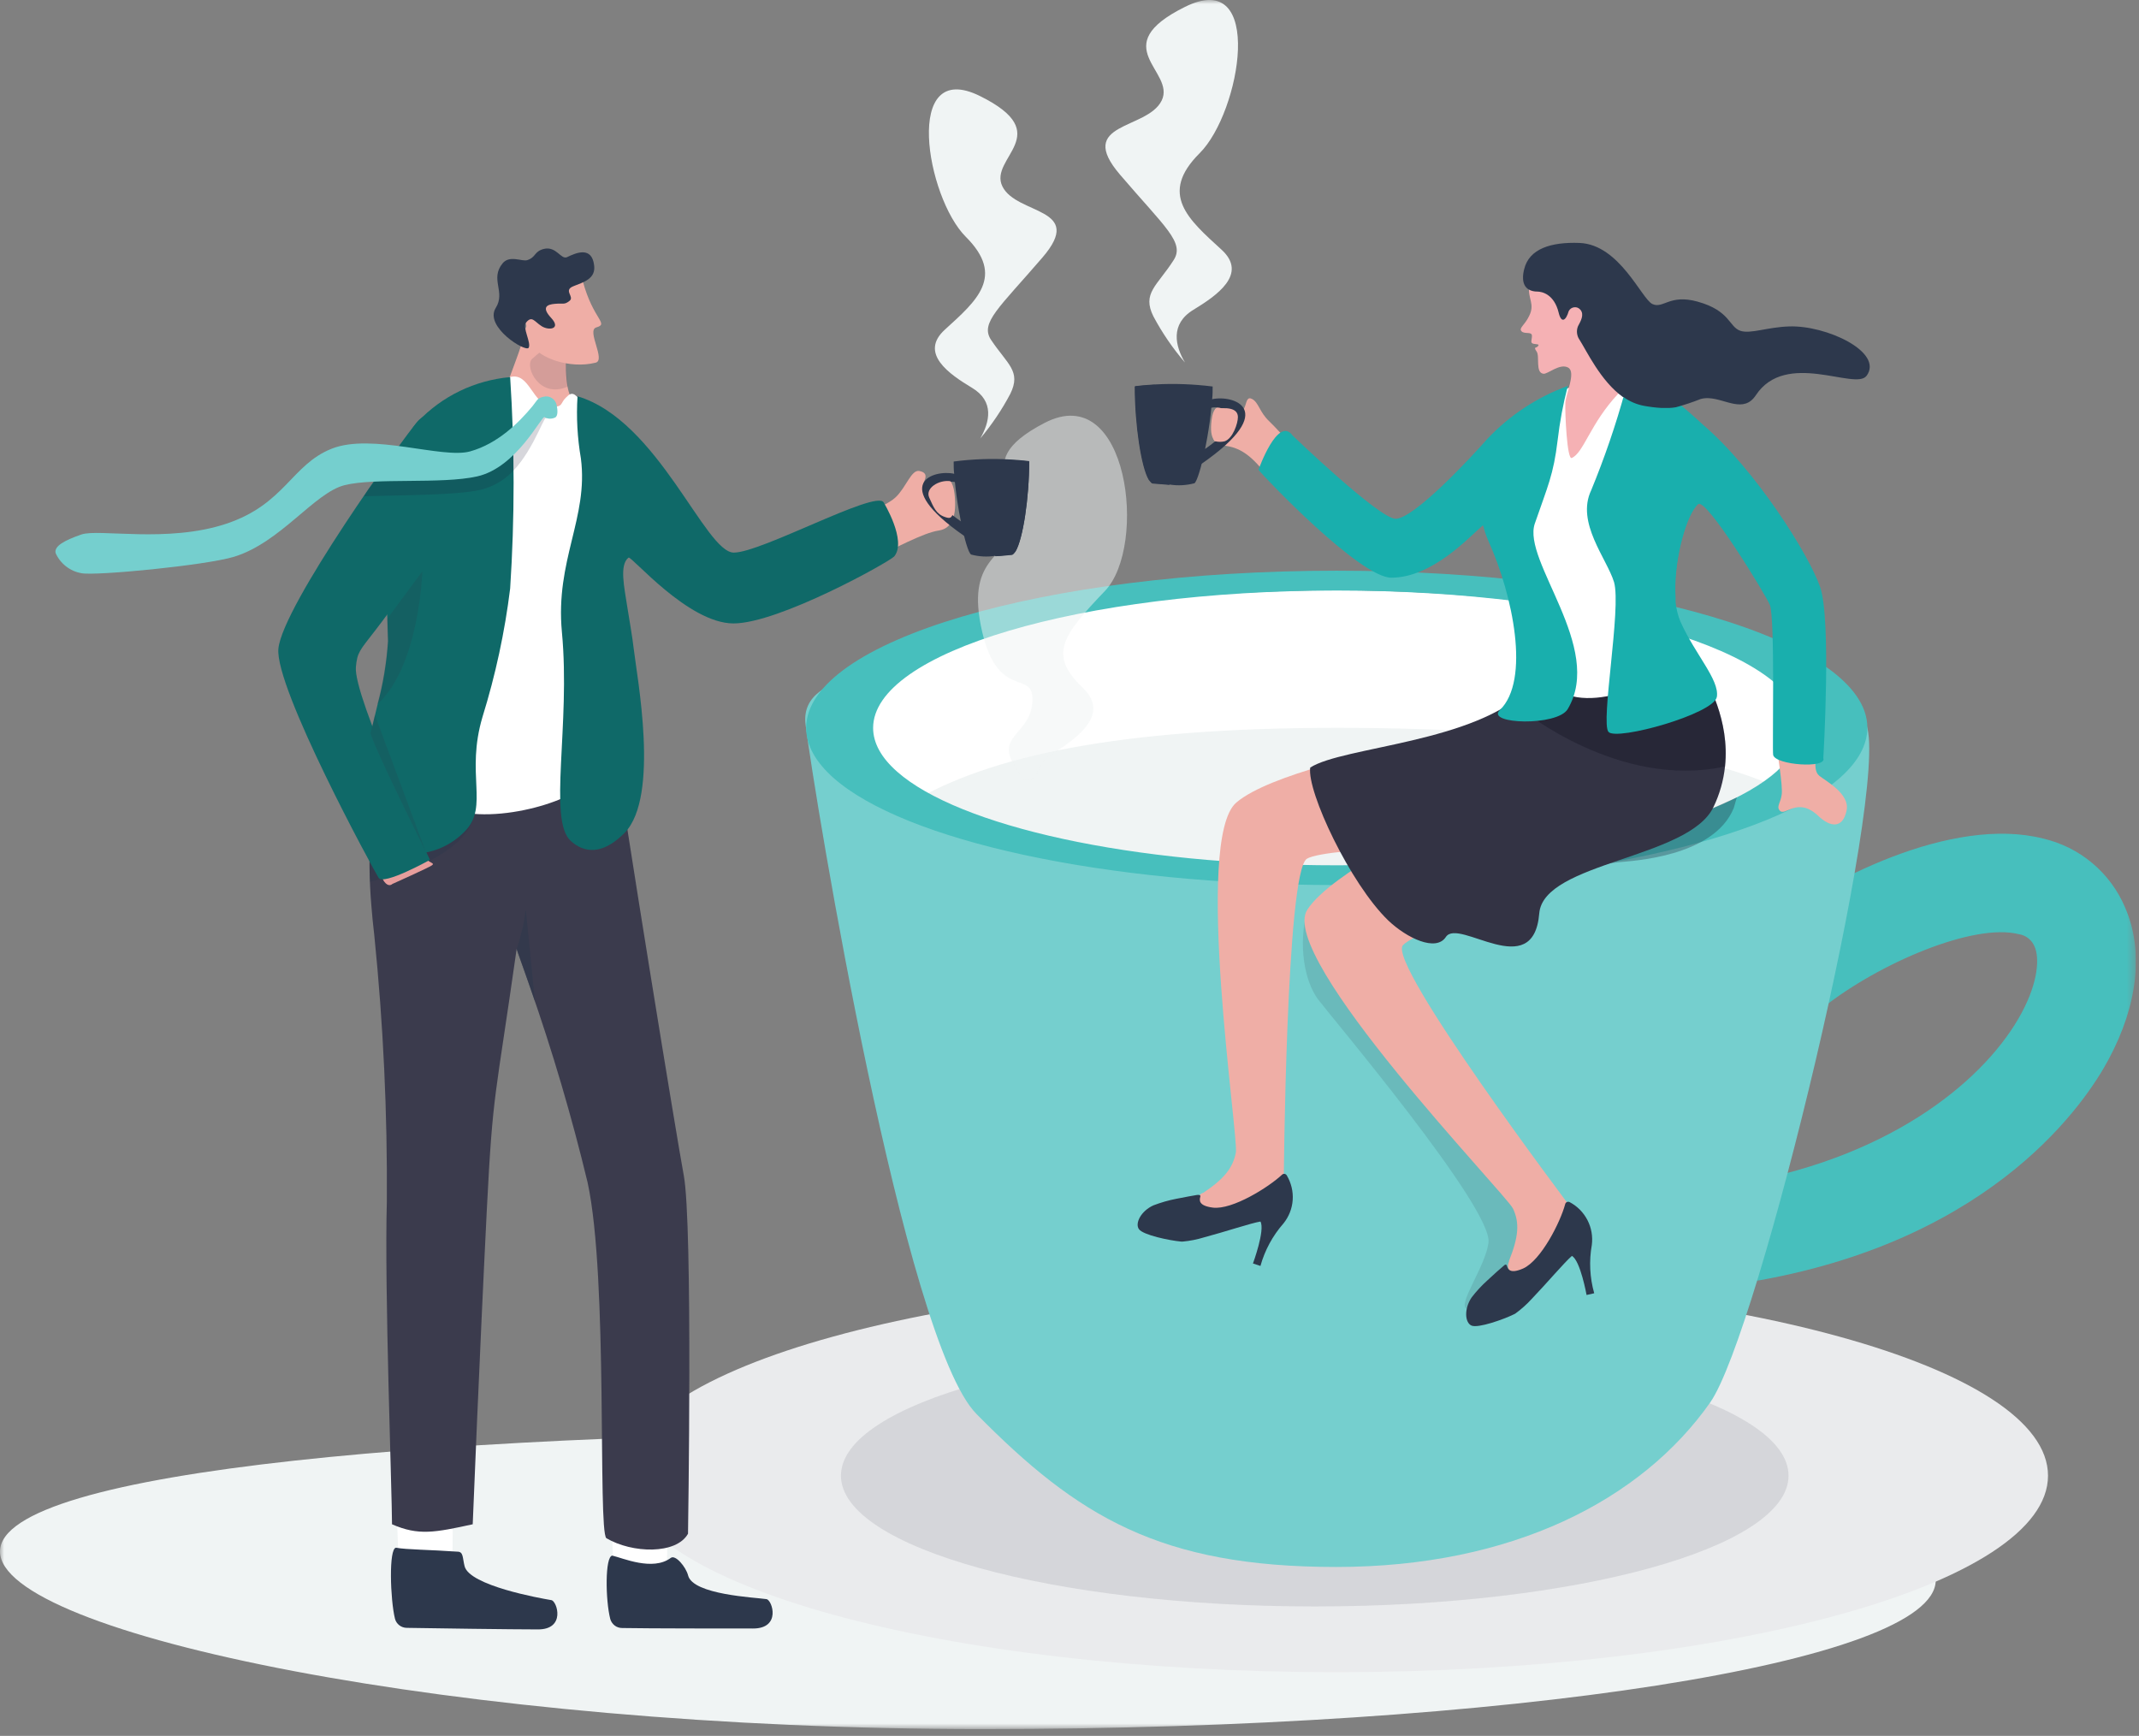
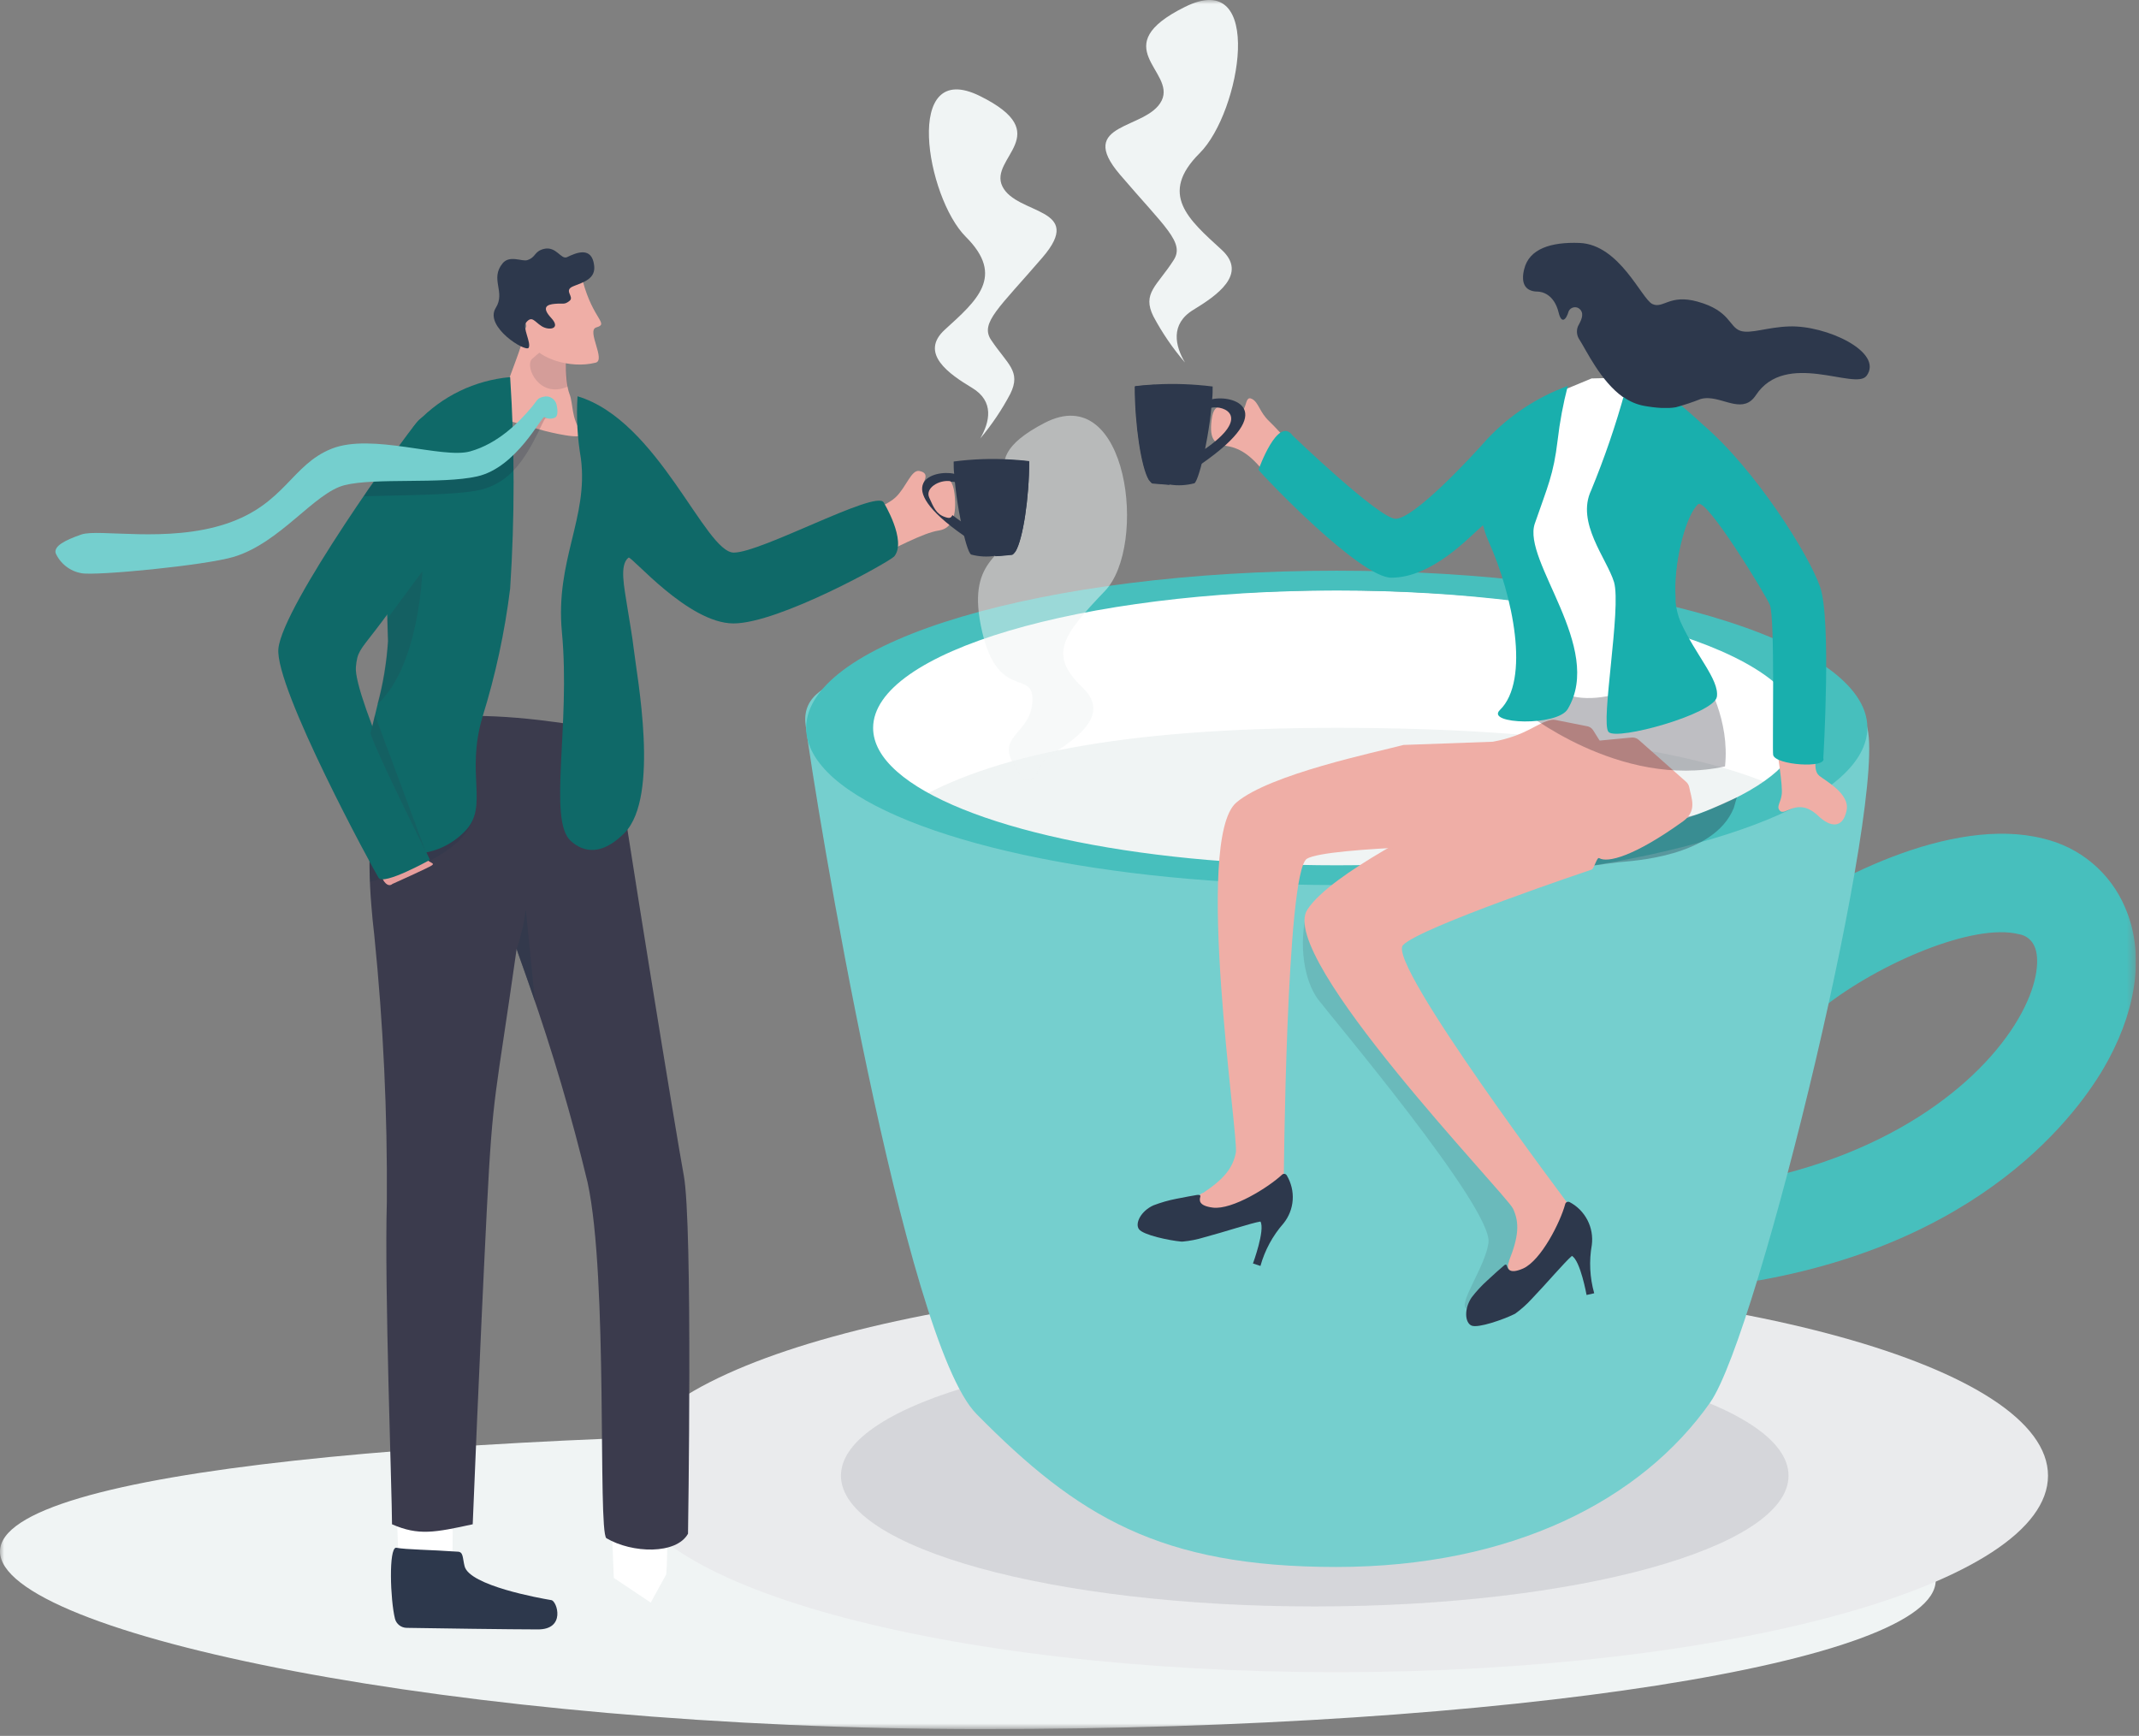
<svg xmlns="http://www.w3.org/2000/svg" width="260" height="211" viewBox="0 0 260 211" fill="none">
  <rect x="0" y="0" width="260" height="211" fill="#808080" stroke="none" />
  <g clip-path="url(#clip0_2157_1601)">
    <mask id="mask0_2157_1601" style="mask-type:luminance" maskUnits="userSpaceOnUse" x="0" y="0" width="260" height="211">
      <path d="M259.63 0H0V210.18H259.63V0Z" fill="white" />
    </mask>
    <g mask="url(#mask0_2157_1601)">
      <path d="M0 188.59C0 198.59 55.51 210.18 119.47 210.18C183.43 210.18 235.29 202.08 235.29 192.09C235.29 182.1 183.43 174 119.47 174C55.51 174 0 178.6 0 188.59Z" fill="#F0F4F4" />
      <path d="M212.89 155.69C211.39 155.69 209.94 155.14 208.82 154.12C207.71 153.11 207.02 151.72 206.89 150.22C206.76 148.72 207.19 147.23 208.11 146.04C209.02 144.85 210.35 144.04 211.84 143.78C230.49 140.41 241.59 130.88 245.75 123.09C247.81 119.24 247.88 116.37 247.32 115.09C247.16 114.69 246.9 114.33 246.56 114.06C246.22 113.79 245.81 113.61 245.38 113.55C239.85 112.16 228.38 117.11 221.63 122.44C221.01 122.93 220.3 123.29 219.54 123.5C218.78 123.71 217.99 123.77 217.2 123.68C216.42 123.58 215.66 123.34 214.98 122.95C214.29 122.56 213.69 122.04 213.2 121.42C212.71 120.8 212.35 120.09 212.14 119.33C211.93 118.57 211.87 117.78 211.96 117C212.06 116.22 212.3 115.46 212.69 114.78C213.08 114.09 213.6 113.49 214.22 113C221.86 107 237.22 99.13 248.31 101.92C250.52 102.43 252.58 103.45 254.32 104.91C256.06 106.37 257.43 108.22 258.31 110.31C260.59 115.54 259.89 122.09 256.31 128.76C253.65 133.76 242.72 150.42 213.95 155.61C213.6 155.67 213.25 155.7 212.89 155.7V155.69Z" fill="#47BFBD" />
      <path d="M162.41 203.26C210.2 203.26 248.94 192.56 248.94 179.37C248.94 166.18 210.2 155.48 162.41 155.48C114.62 155.48 75.88 166.18 75.88 179.37C75.88 192.56 114.62 203.26 162.41 203.26Z" fill="#EAEBED" />
      <path opacity="0.1" d="M159.81 195.27C191.62 195.27 217.4 188.15 217.4 179.37C217.4 170.59 191.62 163.47 159.81 163.47C128 163.47 102.22 170.59 102.22 179.37C102.22 188.15 128 195.27 159.81 195.27Z" fill="#19192D" />
      <path d="M116.16 78.59C111 82.15 96.99 80.83 97.92 88.1C99.1 97.42 109.92 163.01 118.69 171.87C130.96 184.32 141 190.47 162.41 190.47C183.82 190.47 199.55 182.33 207.88 170.47C213.81 162 229.68 96.06 226.88 88.13C224.08 80.2 167.8 74.13 157.1 75.71C146.4 77.29 116.16 78.59 116.16 78.59Z" fill="#75CFCE" />
      <path d="M221.83 89.37C221.83 91.3 220.83 93.14 218.83 94.88C211.02 101.88 188.66 107 162.3 107C135.94 107 113.83 102 105.91 95C103.91 93.24 102.82 91.35 102.82 89.38C102.82 79.65 129.45 71.75 162.3 71.75C195.15 71.75 221.83 79.67 221.83 89.37Z" fill="white" />
      <path d="M218.84 97.14C208.66 103.73 188.38 107.03 162.34 107.03C136.3 107.03 120.98 104.1 110.71 97.58C120.22 91.87 136.08 88.47 162.55 88.47C189.02 88.47 209.21 91.49 218.84 97.14Z" fill="#F0F4F4" />
      <path d="M162.49 69.37C126.86 69.37 97.99 77.93 97.99 88.48C97.99 90.61 99.17 92.66 101.34 94.58C109.93 102.15 134.06 107.58 162.49 107.58C190.92 107.58 215.31 102.08 223.77 94.44C225.85 92.56 226.98 90.56 226.98 88.44C226.98 77.92 198.1 69.37 162.49 69.37ZM216.03 93.7C208.64 100.37 187.46 105.18 162.49 105.18C137.52 105.18 116.56 100.42 109.06 93.81C107.16 92.14 106.13 90.35 106.13 88.48C106.13 79.26 131.36 71.78 162.49 71.78C193.62 71.78 218.84 79.26 218.84 88.48C218.84 90.3 217.85 92.05 216.03 93.69V93.7Z" fill="#47BFBD" />
      <path d="M221 88.83C221.14 91.01 220.08 93.44 221.14 94.3C221.89 94.91 224.88 96.49 224.46 98.5C224 100.77 222.46 100.57 220.99 99.15C218.43 96.77 216.99 99.33 216.32 98.51C215.84 97.94 216.63 97.45 216.59 96.12C216.59 94.52 215.72 89.33 215.72 89.33L221 88.83Z" fill="#EFAEA6" />
      <path d="M154.68 58.82C152.54 55.59 150.89 54.48 149.1 54.21C147.71 54 146.97 53.51 147.27 51.06C147.61 48.27 149.11 49.96 149.92 50.17C151.86 50.68 151.07 47.89 152.2 48.5C152.99 48.92 153.1 50.09 154.26 51.19C155.64 52.5 158.74 56.12 158.74 56.12L154.68 58.82Z" fill="#EFAEA6" />
      <path opacity="0.11" d="M158.91 110.57C157.75 114.89 158.57 119.3 160.23 121.5C161.89 123.7 181.49 146.9 180.93 151.06C180.54 153.98 177.15 158.54 178.26 159.06C179.37 159.58 188.46 153.6 188.46 153.6L186.65 144.88L158.91 110.57Z" fill="#19192D" />
      <path opacity="0.3" d="M187.4 106.14L186.66 106.39C187.66 106.3 192.75 105.25 196.82 104.8C198.12 104.65 208.31 104.24 210.74 98.22L211.12 96.92C206.61 98.92 206.06 99.4 203.52 99.32L200.23 97.4L198.23 101.79L187.4 106.14Z" fill="#19192D" />
      <path d="M198.2 89.66L194.33 90.03C194.19 90.04 194.05 90.08 193.92 90.14C192.33 90.95 183.81 94.37 180.07 96.26L177.55 98.21C174.55 100.01 161.81 106.1 158.91 110.57C155.16 116.33 183.1 145.18 183.91 146.91C184.72 148.64 184.6 150.31 183.42 153.27V153.36C183.3 153.6 183.27 153.87 183.33 154.13C183.39 154.39 183.54 154.62 183.75 154.78C183.96 154.94 184.23 155.02 184.49 155.01C184.75 155 185.01 154.89 185.21 154.71L189.21 151.11C189.3 151.02 189.38 150.93 189.44 150.82L191.02 147.99C191.12 147.82 191.17 147.63 191.17 147.44C191.17 147.25 191.12 147.05 191.02 146.89C191.02 146.89 168.52 117.06 170.53 114.89C172.54 112.72 193.47 105.7 193.47 105.7C193.79 105.57 194.1 104.14 194.39 104.31C195.39 104.9 198.59 104.14 204.57 99.84C206.36 98.55 205.57 97 205.33 95.69C205.28 95.44 205.15 95.21 204.96 95.04L199.22 89.96C199.09 89.83 198.92 89.74 198.74 89.69C198.56 89.64 198.37 89.63 198.2 89.67V89.66Z" fill="#EFAEA6" />
      <path d="M191.07 152.66C190.23 153.36 187.98 156.02 186.19 157.88C185.59 158.54 184.92 159.14 184.19 159.67L184.06 159.74C182.74 160.39 179.67 161.47 178.87 161.13C178.07 160.79 177.93 159.13 178.87 157.72C179.45 156.96 180.1 156.26 180.81 155.62C181.6 154.87 182.38 154.2 182.73 153.9L182.92 153.74C182.92 153.74 183.11 153.66 183.16 153.84C183.28 154.25 183.51 154.91 185.16 154.18C187.34 153.18 189.68 148.52 190.25 146.37C190.26 146.31 190.29 146.26 190.33 146.21C190.37 146.16 190.42 146.13 190.47 146.11C190.52 146.09 190.58 146.08 190.64 146.08C190.7 146.08 190.76 146.1 190.81 146.13C191.73 146.62 192.48 147.38 192.96 148.31C193.44 149.24 193.62 150.29 193.49 151.32C193.14 153.28 193.24 155.29 193.78 157.2L192.85 157.41C192.85 157.41 192.1 153.23 191.07 152.66Z" fill="#2D384C" />
      <path d="M192.84 88.26L189.02 87.5C188.88 87.48 188.73 87.48 188.59 87.5C186.84 87.82 185.59 89.41 181.45 90.16L170.6 90.55C167.26 91.44 154.33 94.1 150.28 97.55C145.05 102.01 150.59 138.24 150.22 140.1C149.85 141.96 148.84 143.27 146.22 145.02H146.14C145.9 145.14 145.71 145.35 145.61 145.6C145.51 145.85 145.5 146.13 145.58 146.38C145.66 146.64 145.83 146.86 146.06 147C146.29 147.14 146.56 147.2 146.83 147.16L152.13 146.47C152.25 146.45 152.37 146.42 152.48 146.37L155.4 144.95C155.57 144.86 155.72 144.74 155.84 144.58C155.96 144.42 156.02 144.24 156.04 144.04C156.04 144.04 156.31 105.89 158.86 104.38C161.41 102.87 182.45 102.66 182.45 102.66C182.79 102.66 184.32 101.75 184.55 102C185.38 102.86 188.04 104.6 194.99 102.19C197.09 101.46 197.71 97.28 197.86 95.96C197.89 95.7 197.83 95.45 197.69 95.23L193.63 88.73C193.54 88.6 193.42 88.49 193.29 88.41C193.15 88.33 193 88.28 192.84 88.26Z" fill="#EFAEA6" />
      <path d="M153.22 148.48C152.13 148.65 148.83 149.75 146.34 150.41C145.49 150.67 144.62 150.84 143.74 150.92H143.6C142.13 150.79 138.95 150.12 138.44 149.41C137.93 148.7 138.69 147.19 140.21 146.51C141.11 146.17 142.03 145.9 142.97 145.72C144.03 145.5 145.05 145.33 145.5 145.25H145.75C145.75 145.25 145.95 145.25 145.9 145.46C145.79 145.87 145.64 146.56 147.43 146.79C149.8 147.08 154.22 144.3 155.83 142.79C155.87 142.75 155.92 142.72 155.98 142.7C156.04 142.68 156.1 142.68 156.15 142.69C156.2 142.7 156.26 142.72 156.31 142.76C156.36 142.8 156.4 142.84 156.42 142.89C156.95 143.79 157.2 144.82 157.13 145.86C157.06 146.9 156.67 147.89 156.01 148.71C154.7 150.2 153.74 151.97 153.21 153.88L152.3 153.58C152.3 153.58 153.8 149.51 153.21 148.48H153.22Z" fill="#2D384C" />
-       <path d="M209.68 93.16C209.5 94.87 209.03 96.54 208.28 98.09C205.28 104.4 187.62 104.77 187.1 111.02C186.4 119.55 177.3 111.51 175.75 113.89C174.55 115.73 171 114.03 168.75 111.89C164.12 107.43 158.84 96.21 159.26 93.3C163.26 90.73 179.37 90.3 185.85 83.64C186.48 83.9 187.14 83.29 187.85 83.44C188.45 83.57 189.05 83.66 189.66 83.71C193.81 84.09 198.47 82.93 201.79 81.84C202.97 81.44 203.98 81.06 204.79 80.76C205.72 80.38 206.26 80.13 206.26 80.13C206.26 80.13 206.33 80.25 206.45 80.49C206.57 80.73 206.64 80.9 206.74 81.15C206.77 81.24 206.8 81.33 206.85 81.41C207.51 82.95 210.28 87.5 209.68 93.16Z" fill="#333344" />
      <path opacity="0.26" d="M209.68 93.16C196.85 95.99 184.99 86.27 184.99 86.27L188.99 84.16L189.64 83.7L191 82.75L201.77 81.83L205.88 81.47L206.78 81.4C207.51 82.95 210.28 87.5 209.68 93.16Z" fill="#070716" />
      <path d="M193.46 46L190.04 47.42L184.42 66.59C184.42 66.59 185.58 78.28 188.06 82.46C191.29 87.9 202.6 82.53 202.18 81.3C198.3 69.96 197.94 45.89 197.94 45.89L193.46 46Z" fill="white" />
      <path d="M195.52 88.97C196.52 90.08 208.37 86.77 208.69 84.7C209.01 82.63 206.06 79.56 204.28 75.6C203.95 74.82 203.74 73.99 203.67 73.14V72.65C203.4 68.57 204.8 63.16 206.16 61.55C206.24 61.45 206.33 61.36 206.42 61.28C207.42 60.49 214.67 72.38 215.13 73.53C215.78 75.14 215.41 91.13 215.53 91.76C215.76 93 222.12 93.45 221.63 92.15C221.63 92.15 222.63 75.35 221.24 71.35C219.85 67.35 213.35 57.07 207.05 51.67C206.89 51.53 202.95 47.81 200.9 46.88L200.32 46.63C199.56 46.32 198.78 46.07 197.98 45.89C197.98 45.89 197.81 46.51 197.52 47.49V47.6C196.4 51.68 195.02 55.69 193.41 59.6C191.54 63.53 195.32 67.9 196.19 70.76C197.1 73.91 194.52 87.87 195.52 88.97Z" fill="#19AFAD" />
      <path d="M180.77 53.37C178.87 55.54 171.88 63.06 169.64 63.06C167.64 63.06 157.13 52.95 157.13 52.95C155.32 50.44 152.97 57.11 152.97 57.11C153.77 58.11 165.33 70.22 169.12 70.22C174.12 70.22 178.64 65.22 180.12 63.97C180.43 63.69 180.12 63.97 180.98 65.9C183.87 72.33 186.05 82.68 182.31 86.31C180.53 88.04 189.31 88.31 190.56 86.19C195.02 78.71 184.99 68.19 186.56 63.64C188.13 59.09 188.83 57.72 189.33 53.54C189.59 51.3 190 49.09 190.57 46.91C186.84 48.27 183.49 50.48 180.77 53.37Z" fill="#19AFAD" />
      <path d="M203.63 72.65C203.36 68.57 204.76 63.16 206.12 61.55C203.37 63.19 201.12 66.55 201.12 67.97C201.15 68.82 202.7 70.99 203.63 72.65Z" fill="#19AFAD" />
-       <path d="M185.87 34.82C185.69 36.29 186.61 36.95 185.87 38.41C185.31 39.57 184.59 39.86 184.94 40.26C185.29 40.66 186.19 40.26 186.21 40.8C186.23 41.34 185.91 41.72 186.47 41.8C186.85 41.87 187.23 41.8 186.87 42.15C186.72 42.29 186.37 42.15 186.78 42.73C187.19 43.31 186.59 45.31 187.61 45.43C188.12 45.5 189.61 44.12 190.61 44.68C191.61 45.24 190.32 47.85 190.27 48.99C190.22 50.13 190.47 55.93 191.05 55.67C192.51 55.03 193.29 51.49 196.68 47.88C200.68 43.58 194.12 38.26 194.12 38.26L192.06 34.79L185.87 34.82Z" fill="#F5B1B4" />
      <path d="M226.88 45.68C225.55 47.52 217.08 42.49 213.42 48.05C211.96 50.25 209.78 48.51 207.72 48.4C207.38 48.38 207.05 48.41 206.72 48.5C205.74 48.89 204.74 49.22 203.72 49.5C203.44 49.55 203.15 49.58 202.86 49.59H201.98C201.26 49.55 200.54 49.46 199.83 49.33C198.93 49.16 198.08 48.8 197.34 48.26H197.27C194.55 46.32 192.83 42.59 191.97 41.26C191.81 41.03 191.72 40.76 191.69 40.48C191.66 40.2 191.7 39.92 191.81 39.65C192.14 39.03 192.6 38.25 192.1 37.65C192.01 37.54 191.89 37.46 191.76 37.4C191.63 37.35 191.48 37.33 191.34 37.35C191.2 37.37 191.06 37.42 190.95 37.5C190.84 37.58 190.74 37.69 190.68 37.82C190.35 38.96 189.79 39.37 189.46 38.01C188.92 35.78 187.46 35.44 186.84 35.44C186.49 35.44 186.15 35.37 185.84 35.2C184.84 34.63 185.14 33.2 185.27 32.71C185.87 30.23 188.54 29.4 191.99 29.53C196.88 29.72 199.54 36.36 200.86 36.96C202.18 37.56 202.94 35.72 206.33 36.66C210.33 37.76 210.14 39.74 211.55 40.21C212.78 40.62 214.83 39.76 217.46 39.68C221.98 39.51 228.99 42.79 226.89 45.68H226.88Z" fill="#2D384C" />
      <path d="M144.04 44.07C142.84 42.07 142.22 39.39 145.04 37.67C147.86 35.95 151.75 33.32 148.47 30.34C144.47 26.68 140.82 23.6 145.82 18.62C150.82 13.64 153.82 -4.01 144.05 0.83C134.28 5.67 142.97 8.64 141.2 12.23C139.43 15.82 130.67 14.83 136.14 21.23C141.61 27.63 144.05 29.48 142.65 31.63C140.65 34.76 138.79 35.63 140.2 38.46C141.27 40.47 142.56 42.35 144.04 44.07Z" fill="#F0F4F4" />
      <path d="M147.4 46.98C147.4 47.46 147.4 47.98 147.34 48.53C147.34 48.87 147.29 49.22 147.25 49.53C147.14 50.7 146.96 51.96 146.75 53.15C146.67 53.62 146.58 54.09 146.49 54.54C146.04 56.75 145.49 58.54 145.19 58.74C144.21 59 143.19 59.06 142.19 58.9C141.37 58.84 140.6 58.76 140.19 58.74C140.12 58.74 140.06 58.71 140.01 58.67C139.87 58.57 139.76 58.44 139.68 58.29C138.77 56.77 137.98 51.62 137.98 46.94C137.98 46.94 138.98 46.81 140.4 46.73C142.74 46.6 145.08 46.69 147.4 46.98Z" fill="#2D384C" />
      <path d="M147.32 48.53L146.92 48.64C146.92 48.64 135.92 63.06 145.69 56.36H146.08C155.61 49.73 149.85 47.95 147.32 48.53ZM146.47 54.53L145.69 54.65C139.54 58.91 146.89 49.65 146.89 49.65L147.23 49.56C148.83 49.24 152.14 50.64 146.47 54.58V54.53Z" fill="#2D384C" />
      <path d="M142.14 58.94C141.32 58.88 140.55 58.8 140.14 58.78C140.07 58.78 140.01 58.75 139.96 58.71L139.63 58.33C138.72 56.81 137.93 51.66 137.93 46.98C137.93 46.98 138.93 46.85 140.35 46.77C141.27 50.37 142.62 56.52 142.14 58.94Z" fill="#2D384C" />
      <path opacity="0.5" d="M123.91 94.17C124.03 94.38 124.2 94.54 124.41 94.65C124.62 94.76 124.86 94.8 125.1 94.77C125.34 94.74 125.56 94.64 125.74 94.48C125.92 94.32 126.05 94.12 126.11 93.89C126.44 92.92 127.12 92.1 128.01 91.58C130.94 89.7 135.01 86.83 131.59 83.58C127.4 79.58 129.12 77.26 134.32 71.82C139.52 66.38 137.17 46.12 126.98 51.4C116.79 56.68 125.87 59.91 123.98 63.83C122.09 67.75 117.33 67.89 119.38 76.77C121.29 85.04 125.5 81.5 125.5 84.94C125.5 89.01 121.5 89.28 122.94 92.39C123.26 92.99 123.58 93.59 123.92 94.17H123.91Z" fill="#F0F4F4" />
-       <path d="M147.72 49.7C148.96 49.52 150.47 49.52 150.47 50.7C150.47 51.47 149.85 53.31 148.86 53.64C148.49 53.73 148.1 53.73 147.72 53.64C147.11 53.61 147.72 49.7 147.72 49.7Z" fill="#EFAEA6" />
      <path d="M105.21 68.27C108.95 66.61 112.15 64.78 114.14 64.48C115.69 64.24 116.35 62.73 116.02 60C115.64 56.89 114.02 58.78 113.07 59C110.91 59.57 113.73 57.66 111.76 57.25C110.76 57.05 110.15 59.25 108.85 60.46C107.31 61.92 101.6 63.67 101.6 63.67L105.21 68.27Z" fill="#EFAEA6" />
      <path d="M119.15 53.3C120.3 51.3 120.9 48.79 118.15 47.14C115.4 45.49 111.69 42.95 114.85 40.07C118.72 36.55 122.21 33.59 117.4 28.79C112.59 23.99 109.69 7.01 119.11 11.67C128.53 16.33 120.11 19.18 121.85 22.67C123.59 26.16 131.98 25.17 126.72 31.29C121.46 37.41 119.11 39.23 120.45 41.29C122.45 44.29 124.16 45.11 122.81 47.86C121.79 49.8 120.56 51.62 119.15 53.3Z" fill="#F0F4F4" />
      <path d="M115.92 56.1C115.92 56.56 115.92 57.1 115.98 57.59C115.98 57.92 116.03 58.25 116.07 58.59C116.18 59.72 116.35 60.93 116.55 62.08C116.63 62.53 116.71 62.98 116.8 63.41C117.23 65.54 117.72 67.24 118.05 67.41C119 67.66 120 67.72 120.97 67.56C121.76 67.56 122.5 67.43 122.97 67.41C123.03 67.4 123.09 67.37 123.14 67.34C123.27 67.25 123.38 67.12 123.45 66.98C124.33 65.51 125.1 60.56 125.1 56.05C125.1 56.05 124.18 55.93 122.76 55.85C120.48 55.72 118.19 55.8 115.92 56.1Z" fill="#2D384C" />
      <path d="M115.98 57.59L116.37 57.7C116.37 57.7 126.97 71.58 117.56 65.13H117.18C108 58.75 113.55 57.04 115.98 57.59ZM116.8 63.41L117.56 63.54C123.47 67.63 116.4 58.67 116.4 58.67L116.07 58.59C114.53 58.27 111.34 59.63 116.8 63.37V63.41Z" fill="#2D384C" />
      <path d="M120.97 67.61C121.76 67.61 122.5 67.48 122.97 67.46C123.03 67.45 123.09 67.42 123.14 67.39C123.24 67.28 123.35 67.16 123.45 67.03C124.33 65.56 125.1 60.61 125.1 56.1C125.1 56.1 124.18 55.98 122.76 55.9C121.81 59.37 120.51 65.28 120.97 67.61Z" fill="#2D384C" />
      <path d="M115.52 58.49C114.14 58.29 112.42 59.33 112.95 60.49C113.48 61.65 113.78 62.49 114.88 62.85C115.46 63.05 115.73 63.02 115.88 62.17C115.88 60.93 115.75 59.7 115.52 58.49Z" fill="#EFAEA6" />
      <path d="M66.19 52.37L60.65 50.82C60.65 48.29 63.3 42.99 63.65 40.72C64.09 38.24 67.16 35.95 67.16 35.95L69.02 41.16L68.9 41.6C68.9 41.6 68.47 45.96 69.24 47.94C69.68 49.08 69.42 50.76 70.63 52.5C71.58 53.78 66.19 52.37 66.19 52.37Z" fill="#EFAEA6" />
-       <path opacity="0.14" d="M68.91 42.51C68.78 44 68.83 45.49 69.04 46.97C65.6 48.54 63.77 44.63 64.64 43.66C65.43 42.94 66.28 42.27 67.16 41.66L68.91 42.51Z" fill="#2D384C" />
+       <path opacity="0.14" d="M68.91 42.51C68.78 44 68.83 45.49 69.04 46.97C65.6 48.54 63.77 44.63 64.64 43.66C65.43 42.94 66.28 42.27 67.16 41.66Z" fill="#2D384C" />
      <path d="M70.85 34.22C72.13 38.92 74.07 39.33 72.48 39.8C71.25 40.16 73.7 43.8 72.38 44.09C69.18 44.88 65.45 43.45 64.69 41.92C64.01 39.93 63.51 37.88 63.21 35.8L70.85 34.22Z" fill="#EFAEA6" />
      <path d="M67.46 36.93C68.46 36.84 68.59 37.08 69.23 36.57C69.87 36.06 68.42 35.3 69.7 34.79C70.98 34.28 72.42 33.88 72.22 32.26C71.94 29.92 70.07 30.7 68.92 31.26C68.18 31.59 67.62 29.88 66.09 30.26C64.89 30.58 65.18 31.26 64.09 31.62C63.45 31.82 61.94 30.97 61.09 32.01C59.52 33.94 61.49 35.47 60.26 37.43C58.82 39.72 63.92 42.86 64.26 42.27C64.6 41.68 63.46 39.79 63.94 39.21C64.67 38.32 64.94 39.08 65.84 39.65C66.74 40.22 68.24 39.99 67 38.65C65.76 37.31 66.52 37.01 67.46 36.93Z" fill="#2D384C" />
      <path d="M80.98 191.37C81.22 188.91 81.04 182.68 81.04 182.68L74.24 182.44L74.61 191.8L79.1 194.8L80.98 191.37Z" fill="white" />
-       <path d="M81.53 189.37C82.1 188.93 83.38 190.47 83.64 191.5C84.24 193.86 91.82 194.17 93.17 194.38C93.87 194.49 94.99 197.96 91.52 197.95C88.52 197.95 78.91 197.95 75.63 197.89C75.3 197.89 74.98 197.79 74.72 197.59C74.46 197.39 74.27 197.11 74.18 196.8C73.59 194.52 73.52 189.16 74.43 189.09C75.67 189.37 79.34 191.01 81.53 189.37Z" fill="#2D384C" />
      <path d="M54.87 191.37C55.13 188.91 54.98 182.68 54.98 182.68L48.19 182.41L48.5 191.76L52.97 194.76L54.87 191.37Z" fill="white" />
      <path d="M55.61 188.61C56.34 188.61 56.21 189.34 56.47 190.37C57.05 192.74 65.68 194.28 67.02 194.5C67.72 194.62 68.81 198.1 65.34 198.06C62.34 198.06 52.73 197.93 49.45 197.87C49.12 197.87 48.8 197.76 48.54 197.56C48.28 197.36 48.09 197.08 48.01 196.76C47.44 194.47 47.23 188.19 48.14 188.13C49.4 188.37 52.28 188.37 55.61 188.61Z" fill="#2D384C" />
      <path d="M45.14 110.08C45.23 111.19 45.34 112.4 45.5 113.73C46.59 124.48 47.1 135.29 47.02 146.1C46.72 156.7 47.65 181.48 47.65 185.28C50.87 186.69 52.86 186.28 57.46 185.28C57.46 185.28 58.28 164.83 59.18 146.93C59.92 132.39 60.18 133.85 62.8 115.34C62.8 115.43 63.48 117.23 64.43 120C67.16 127.8 69.5 135.73 71.43 143.76C73.96 155.45 72.64 185.92 73.7 186.97C76.86 188.83 82.2 188.97 83.63 186.43C83.63 186.43 84.23 148.75 83.11 142.85C82.35 138.85 75.92 99.52 74.49 88.96C74.49 88.96 46.18 82.79 45.32 92.45C45.21 93.65 45.16 94.85 45.18 96.06C45.18 97.56 45.12 98.95 45.04 100.47C44.84 103.67 44.87 106.88 45.14 110.08Z" fill="#3B3B4D" />
      <path opacity="0.54" d="M62.8 115.37C62.8 115.46 64.08 118.96 65.03 121.73L63.91 110.55C63.7 112.19 63.33 113.8 62.8 115.37Z" fill="#2D384C" />
      <path opacity="0.35" d="M44.98 107.18C45.21 107.12 56.12 104.8 57.59 99.34C57.59 99.34 48.11 100.15 45.08 100.47C44.93 102.7 44.9 104.94 44.98 107.18Z" fill="#2D384C" />
-       <path d="M61.97 45.84C64.42 45.17 64.66 49.22 67.13 49.42C68.44 49.52 68.13 48.95 68.77 48.35C69.15 47.98 69.5 47.57 70.1 48.18C82.3 60.7 69.6 92.26 71.1 94.46C72.37 96.26 62.1 100.2 55.56 98.61C46.67 96.45 47.21 86.79 47.47 84.94C47.73 83.09 53.47 51.75 53.47 51.75C56.51 50.09 59.36 48.11 61.97 45.84Z" fill="white" />
      <path d="M107.4 61.05C106.4 59.56 92.54 67.17 89.2 67.17C85.69 67.17 80.03 51.1 70.2 48.17C70.04 50.7 70.18 53.23 70.61 55.73C71.54 62.95 67.48 68.09 68.3 76.82C69.37 88.12 66.58 99.66 69.37 102.21C70.99 103.69 73.23 103.98 75.95 101.21C80.22 96.78 77.41 82.21 77.02 78.78C76.87 77.43 76.54 75.62 76.25 73.78C75.9 71.45 75.25 68.67 76.4 67.78C76.73 67.53 83.64 75.78 89.16 75.78C94.68 75.78 108.1 68.3 108.69 67.64C110.27 65.74 107.4 61.05 107.4 61.05Z" fill="#0F6968" />
      <path d="M51.91 104.44C52.15 104.89 52.91 104.89 52.51 105.18C52.11 105.47 47.69 107.45 47.69 107.45C47.69 107.45 47.26 107.92 46.69 107.15C46.38 106.69 46.2 106.15 46.17 105.6L51.91 104.44Z" fill="#E79E9C" />
      <path d="M44.1 102.06C47.99 104.5 53.16 104.57 56.58 100.97C59.42 97.97 56.58 94.11 58.65 87.14C60.23 82.05 61.36 76.82 62.01 71.53C62.57 62.98 62.57 54.39 62.01 45.84C57.72 46.22 53.72 48.15 50.76 51.28C48.63 53.5 47.29 59.92 47.06 64.62C46.99 66.16 46.95 67.4 46.92 68.44C46.92 70.58 46.92 71.91 47 73.38C47 73.96 47.06 74.56 47.09 75.24C47.09 76.01 47.15 76.88 47.17 77.93C47 80.53 46.58 83.1 45.9 85.61C44.27 92.46 42.02 100.76 44.1 102.06Z" fill="#0F6968" />
      <path d="M57.98 58.07C44.35 80.42 43.6 77.46 43.26 81.07C42.92 84.68 52.26 104.52 52.26 104.52C52.26 104.52 46.64 107.66 46.02 106.7C45.4 105.74 33.37 83.6 33.84 78.84C34.37 73.59 49.03 53.23 50.75 51.23C52.47 49.23 59.93 48.37 59.85 51.95C59.81 54.12 59.16 56.24 57.98 58.07Z" fill="#0F6968" />
      <path opacity="0.18" d="M45.86 85.61C50.98 81.03 51.34 69.44 51.34 69.44L47.05 75.24C47.05 76.01 47.11 76.88 47.13 77.93C46.96 80.53 46.54 83.1 45.86 85.61Z" fill="#2D384C" />
      <path opacity="0.18" d="M45.04 89.12C45.39 90.74 51.74 103.5 51.74 103.5L45.56 86.88L45.04 89.12Z" fill="#2D384C" />
      <path opacity="0.18" d="M66.34 50.83C66.06 50.7 64.34 56.05 61.23 58.24C60.37 58.86 59.4 59.3 58.37 59.55C55.37 60.23 48.18 60.18 44.24 60.33C45.04 58.82 45.86 58.52 47.31 56.19C50.26 56.61 55.94 56.94 57.52 56.5C58.66 56.18 59.74 55.68 60.72 55.03C62.37 53.93 63.85 52.58 65.09 51.03C65.64 50.36 65.6 49.49 66.37 49.33C67.4 49.11 66.69 50.99 66.34 50.83Z" fill="#1F1F39" />
      <path d="M67.66 49.22C67.62 49.05 67.55 48.88 67.45 48.74C67.35 48.59 67.22 48.47 67.07 48.38C66.92 48.29 66.75 48.22 66.58 48.2C66.4 48.17 66.23 48.18 66.05 48.23C65.28 48.39 65.27 48.71 64.72 49.38C63.06 51.38 60.51 53.93 57.14 54.87C53.77 55.81 45.21 52.6 40.32 54.54C35.43 56.48 34.64 61.28 27.51 63.66C20.38 66.04 11.99 64.24 9.89 64.97C7.79 65.7 6.56 66.39 6.76 67.23C7.04 67.86 7.47 68.41 8.02 68.84C8.57 69.27 9.2 69.55 9.88 69.67C11.5 70.03 25.02 68.73 28.47 67.67C34.1 65.94 38.2 59.92 41.86 58.98C45.52 58.04 53.68 58.88 57.99 57.91C62.8 56.84 65.82 50.54 66.18 50.7C66.37 50.82 66.59 50.88 66.81 50.89C67.03 50.9 67.26 50.85 67.46 50.76C67.87 50.58 67.77 49.71 67.66 49.23V49.22Z" fill="#75CFCE" />
    </g>
  </g>
  <defs>
    <clipPath id="clip0_2157_1601">
      <rect width="259.63" height="210.18" fill="white" />
    </clipPath>
  </defs>
</svg>